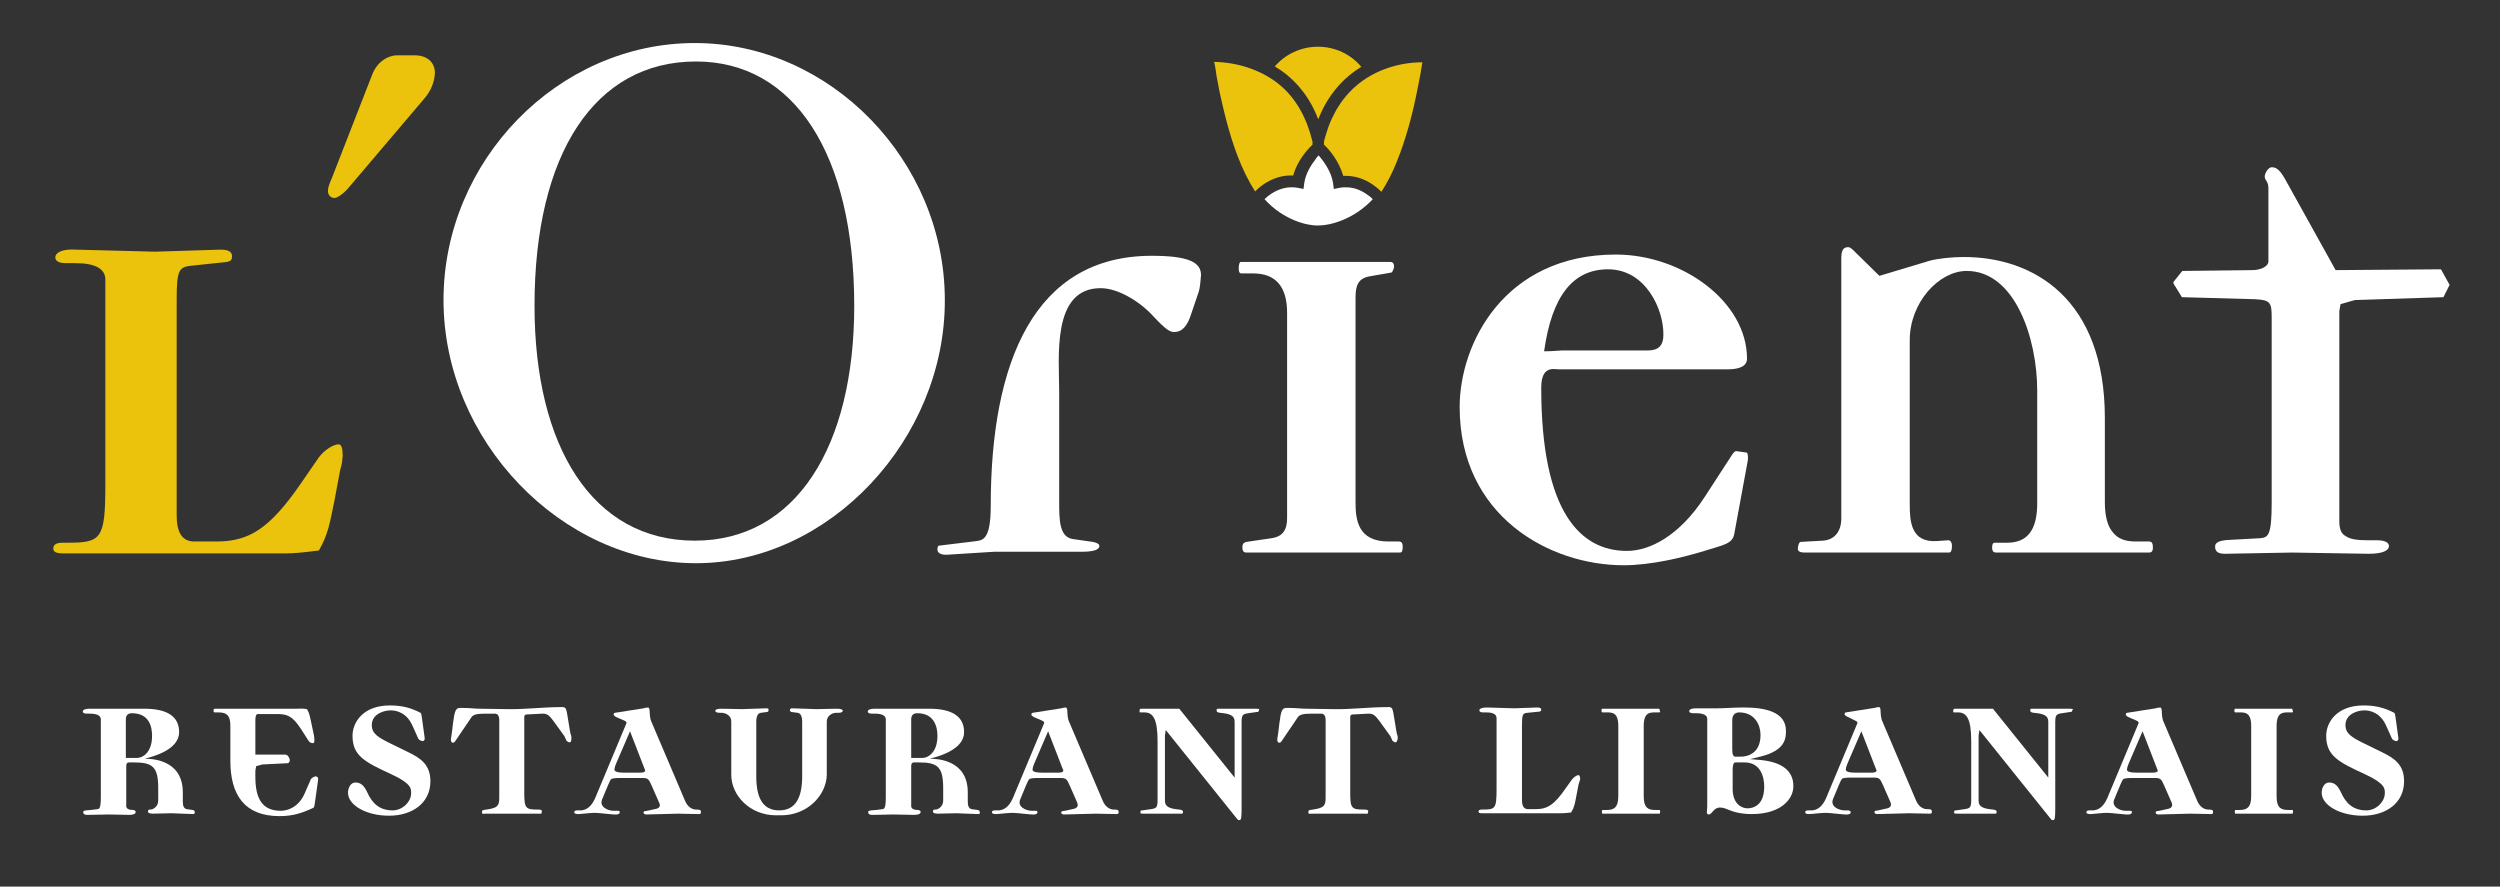
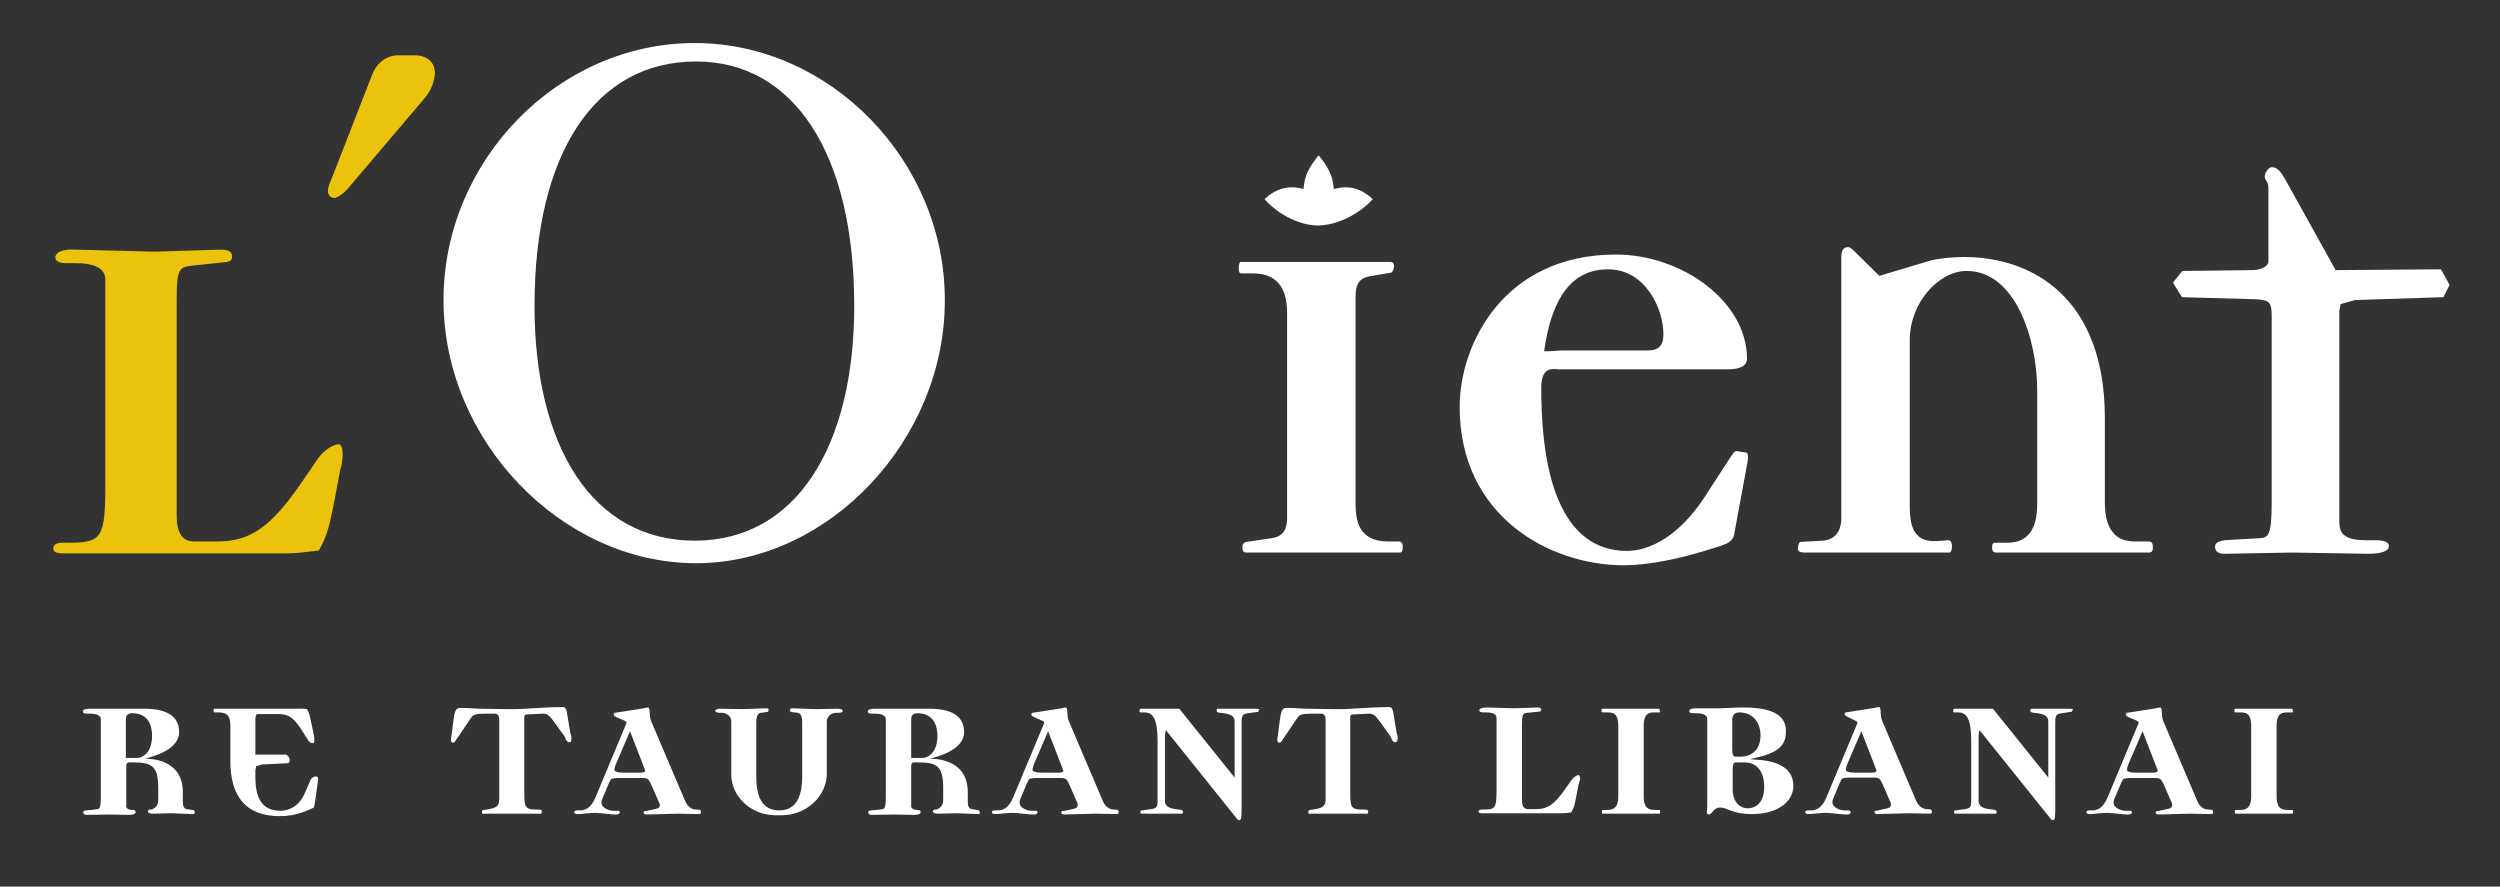
<svg xmlns="http://www.w3.org/2000/svg" xmlns:xlink="http://www.w3.org/1999/xlink" version="1.1" id="Layer_1" x="0px" y="0px" viewBox="0 0 609.9 216.3" style="enable-background:new 0 0 609.9 216.3;" xml:space="preserve">
  <rect x="0" y="0" width="609.9" height="216.3" fill="#333333" stroke="none" />
  <style type="text/css">
	.st0{clip-path:url(#SVGID_2_);fill:#EBC30D;}
	.st1{clip-path:url(#SVGID_2_);fill:#FFFFFF;}
</style>
  <g>
    <defs>
      <rect id="SVGID_1_" x="-101" y="-159" width="841.9" height="595.3" />
    </defs>
    <clipPath id="SVGID_2_">
      <use xlink:href="#SVGID_1_" style="overflow:visible;" />
    </clipPath>
    <path class="st0" d="M103.3,24.3L84.7,46.2c-0.9,1-2.4,2.1-3.1,2.1c-0.9,0-1.6-0.7-1.6-1.7c0-0.7,0.3-1.7,0.9-3l9.9-25.4   c1.2-3.1,3.8-4.7,6.1-4.7h4.3c3,0,4.9,1.7,4.9,4.3C106,19.9,105.2,22.2,103.3,24.3" />
    <path class="st0" d="M83,114.6l-1.4,7.5c-1.2,5.9-1.6,8.3-3.8,12.2c-4,0.5-6.1,0.7-7.7,0.7H15.4c-1.6,0-2.4-0.3-2.4-1.2   c0-0.9,0.7-1.4,2.3-1.4h1.2c8.3,0,9.2-0.9,9.2-14.4V68.2c0-2.6-2.4-4-7.3-4h-2.3c-1.7,0-2.6-0.5-2.6-1.4c0-1.2,1.7-2.1,5-1.9   l19.3,0.5l16-0.5c1.9,0,2.8,0.5,2.8,1.6c0,0.9-0.3,1.2-1.2,1.4l-8.5,0.9c-3.3,0.3-3.8,1-3.8,8.5v52.5c0,4.2,1.4,6.3,4.3,6.3h5.4   c8,0,13-3.1,20.7-14.3l4.2-6.1c1.2-1.7,3.5-3.3,4.9-3.3c0.7,0,1,0.9,1,2.8C83.5,112.2,83.5,113.1,83,114.6" />
    <path class="st1" d="M169.8,137.4c-32.8,0-61.6-29.9-61.6-64.2c0-34,27.9-62.7,61.3-62.7c33.1,0,61,28.8,61,62.7   C230.6,107.1,202.4,137.4,169.8,137.4 M169.8,15c-24.7,0-39.4,22.5-39.4,59.6c0,34.3,14.1,57.3,39.1,57.3c24.7,0,38.9-23,38.9-57.3   C208.4,37.5,193.7,15,169.8,15" />
-     <path class="st1" d="M292.4,71.3l-1.7,5c-1,3.3-2.3,4.7-4.3,4.7c-1,0-2.1-0.7-4.9-3.7c-2.6-3-8.2-7-13-7c-12,0-10.1,16.9-10.1,25.4   v26.8c0,4.2,0,8.5,3.3,9l4.9,0.7c1,0.2,1.6,0.5,1.6,1c0,0.9-1.4,1.4-4.2,1.4h-21.4l-11.1,0.7c-1.9,0.2-2.8-0.4-2.8-1.2   c0-0.4,0-1,0.5-1l8.2-1c2.1-0.3,4.3,0.2,4.3-8.7c0-35.1,10.6-61,39.3-61c9,0,12,1.6,12,4.7C292.9,68.2,292.8,70.1,292.4,71.3" />
    <path class="st1" d="M341.5,134.8H304c-0.5,0-0.9-0.3-0.9-1.2c0-0.5,0-1.2,1-1.4l6.1-0.9c2.8-0.4,3.8-2.1,3.8-4.9V76.3   c0-6.4-2.8-9.6-8.3-9.6h-2.8c-0.5,0-0.7-0.3-0.7-1.2c0-1,0.2-1.6,0.5-1.6h36.5c0.5,0,0.9,0.3,0.9,1.2c0,0.3-0.4,1.4-0.7,1.4   l-5.2,0.9c-2.8,0.5-3.5,2.1-3.5,5.2v49.9c0,4.2,0.5,9.6,8,9.6h2.6c0.5,0,0.9,0.3,0.9,1.2C342.2,134.3,342.1,134.8,341.5,134.8" />
    <path class="st1" d="M423.1,130.2c-0.4,2.6-3,2.8-7.3,4.2c-5.2,1.6-13,3.5-19.7,3.5c-18.1,0-40-12-40-38.6   c0-15.5,10.9-37.2,38.1-37.2c16.2,0,32,11.5,32,25.4c0,1.7-1.6,2.6-4.7,2.6h-41.2c-1.2,0-4.3-1-4.3,4.5c0,30.6,9.7,39.8,20.9,39.8   c5.7,0,12.9-3.8,19-13.2l6.1-9.4c0.9-1.4,1.2-1.9,1.9-1.7l2.1,0.3c0.4,0,0.5,0.9,0.4,1.9L423.1,130.2z M392.3,65.7   c-8.5,0-13.7,6.4-15.6,20c2.3,0,3.6-0.2,4.3-0.2h21c2.6,0,3.8-1.2,3.8-3.8C405.9,75.5,401.5,65.7,392.3,65.7" />
    <path class="st1" d="M524.3,134.8h-37.4c-0.5,0-0.9-0.3-0.9-1.2c0-0.9,0.2-1.2,0.7-1.2h3c4.9,0,7.3-3.1,7.3-9.6V95.3   c0-12.7-5.4-29.2-17.2-29.2c-6.8,0-13.9,7.7-13.9,16.9v40c0,4.2,0.3,9.4,6.6,9l2.8-0.2c0.5,0,0.9,0.5,0.9,1.4c0,1-0.2,1.6-0.7,1.6   h-35.3c-1,0-1.6-0.3-1.6-0.9c0-0.7,0.3-1.7,0.7-1.7l5.4-0.3c3-0.2,4.5-2.4,4.5-5.4V63.1c0-2.1,0.5-2.8,1.7-2.8c0.5,0,1,0.5,1.9,1.4   l5.7,5.6l12.3-3.7c1.9-0.5,5.2-0.9,8.3-0.9c16.9,0,34.4,10.1,34.4,39.3v20.5c0,3.5,0.7,5.9,1.9,7.3c1.2,1.6,3,2.3,5.6,2.3h3.3   c0.5,0,0.9,0.3,0.9,1.2C525.3,134.3,525,134.8,524.3,134.8" />
    <path class="st1" d="M596.1,72.5l-21.6,0.7l-3.5,1l-0.3,1.7v51.3c0,1.9,0.5,3.1,1.6,3.6c0.9,0.7,2.6,1,5.2,1h2.3c1.9,0,3,0.5,3,1.4   c0,1.2-1.7,1.9-5,1.9l-18.6-0.3l-16.4,0.3c-1.6,0-2.4-0.5-2.4-1.7c0-0.5,0-1.6,3.7-1.7l7.3-0.4c1.9-0.2,2.8-0.5,2.8-8.7V77.2   c0-3.5-0.5-4-4-4.2l-17.9-0.5l-1.6-2.6c-0.2-0.3-0.7-0.9-0.4-1.2l2.1-2.6l17-0.2c2.3,0,4-1,4-2.1V45.9c0-1.7-0.9-1.9-0.9-2.8   c0-0.9,0.9-2.3,1.7-2.3c1.2,0,2.1,0.7,3.6,3.5l12,21.6l25.7-0.2l2.1,3.8L596.1,72.5z" />
-     <path class="st0" d="M332.1,16.3c-2.5-3-6.3-4.9-10.6-4.9c-4.2,0-8,1.9-10.5,4.8c4.2,2.5,8.2,6.6,10.6,12.9   C324,22.9,328,18.8,332.1,16.3" />
-     <path class="st0" d="M311.7,20.3c-4.4-3.4-10-5.1-15.5-5.2c0.3,1.1,0.4,2.3,0.6,3.5c0.2,1.2,0.5,2.5,0.7,3.7c0.5,2.3,1,4.5,1.6,6.8   c1.6,6.1,3.7,12.3,7.1,17.6c0.4-0.4,0.9-0.9,1.6-1.4c1.6-1.2,4.1-2.5,7.1-2.5c0.2,0,0.4,0,0.6,0c1-3.7,3.6-6.5,4.7-7.5   c0-0.2,0-0.4,0-0.7C318.9,29.1,316.3,23.9,311.7,20.3 M330.9,20.9c-2,1.7-3.6,3.7-4.9,5.9c-0.7,1.3-1.4,2.7-1.9,4.1   c-0.3,0.8-0.5,1.6-0.8,2.5c-0.1,0.4-0.3,0.9-0.3,1.3v0.6c1.1,1,3.6,3.8,4.7,7.6c0.2,0,0.4,0,0.6,0c3.1,0,5.5,1.3,7.1,2.5   c0.7,0.5,1.2,1,1.6,1.4c1.5-2.3,2.7-4.7,3.7-7.2c2.4-5.9,4-12.1,5.2-18.3c0.4-2,0.8-4,1.1-6.1C341.3,15.2,335.3,17.1,330.9,20.9" />
    <path class="st1" d="M321.5,55h0.2h0.1c2.5,0,8.3-1.3,13.1-6.4c-0.3-0.3-0.7-0.7-1.2-1c-1.3-1-3.1-1.9-5.3-1.9c-0.5,0-1,0-1.5,0.1   l-1.5,0.3l-0.2-1.5c-0.4-2.7-2.3-5.3-3.5-6.7c-0.3,0.3-0.7,0.8-1,1.3c-1.1,1.4-2.2,3.4-2.5,5.4l-0.2,1.5l-1.5-0.3   c-0.5-0.1-1-0.1-1.5-0.1c-3,0-5.4,1.8-6.5,2.9C313.1,53.7,319,55.1,321.5,55" />
    <path class="st1" d="M47.1,198.6l-5.3-0.2l-4.5,0.1c-0.8,0-1.2-0.2-1.2-0.5c0-0.4,0.2-0.5,0.5-0.5h0.2c0.3,0,1.8-0.5,1.8-2.2v-3   c0-5.3-1.4-6.3-6-6.3h-1.1c-0.5,0-0.7,0.3-0.7,0.9v9.4c0,0.2-0.3,1.3,1.6,1.3c0.4,0,0.7,0.2,0.7,0.5c0,0.4-0.5,0.7-1.5,0.7   l-5.1-0.1l-5.2,0.1c-0.7,0-1-0.2-1-0.7c0-0.4,0.7-0.4,1.9-0.5l1.6-0.2c0.4-0.1,0.8-0.1,0.8-3v-18.9c0-0.9-0.9-1.4-2.7-1.4h-0.7   c-0.7,0-1-0.2-1-0.5c0-0.4,0.5-0.7,1.6-0.7h13.4c5.6,0,8.5,1.9,8.5,5.7c0,2.1-1.5,4.8-8.4,6.5c1.3,0,9.3,0,9.3,8.2v2.3   c0,1.1,0.3,1.6,0.9,1.8l1.5,0.2c0.4,0.1,0.5,0.2,0.5,0.5C47.6,198.4,47.4,198.6,47.1,198.6 M32.2,174c-1,0-1.5,0.5-1.5,1.5v9.4h2.8   c1.2,0,3.6-1.2,3.6-5.4C37.1,177.3,36.4,174,32.2,174" />
    <path class="st1" d="M76.8,196c-0.1,0.4-0.1,1-0.4,1.1c-2.8,1.3-5,2-8.2,2c-8.5,0-12-5.1-12-13.5v-8.5c0-2.2-0.6-3.3-2.8-3.3h-1   c-0.2,0-0.3-0.1-0.3-0.4c0-0.4,0.1-0.5,0.3-0.5h19.9c0.8,0,1.5-0.1,2.6,0.1c0.7,1.2,0.7,1.9,1.1,3.6l0.5,2.4   c0.1,0.2,0.2,1.2,0.2,1.5c0,0.5-0.1,0.8-0.3,0.8c-0.8,0-1-0.4-1.4-1l-1.6-2.5c-2.1-3.2-3.4-3.6-5.8-3.6h-4.7   c-0.4,0-0.6,0.5-0.6,1.4v8.5h7.3c0.7,0,1.1,1,1.1,1.3c0,0.2-0.1,0.8-0.6,0.8l-6.1,0.3l-1.5,0.4l-0.2,1.1v1.5c0,5.1,1.5,8.3,6.2,8.3   c1.6,0,4.4-0.8,5.9-4.4l1.4-3.2c0.2-0.5,1-0.8,1.2-0.8c0.4,0,0.7,0.3,0.6,0.9L76.8,196z" />
-     <path class="st1" d="M94.9,199c-5.6,0-10-2.6-10-5.6c0-1.3,0.7-2.5,1.8-2.5c1.3,0,2.1,0.7,2.9,2.4c1.2,2.7,3,4.4,6.2,4.4   c2.4,0,4.5-2.1,4.5-4.2c0-1,0.2-2.3-4.8-4.6c-6.5-3-9.5-4.5-9.5-9.4c0-3.3,2.6-7.4,9.1-7.4c2.8,0,5,0.5,7.5,1.8   c0.2,0.1,0.2,0.6,0.3,1l0.7,5.1c0.1,0.5-0.2,0.8-0.5,0.8c-0.2,0-0.9-0.2-1.1-0.7l-1.3-2.9c-1.4-3.3-3.9-3.9-5.4-3.9   c-1.5,0-4.6,0.8-4.6,3.6c0,2.1,1.6,3,4.4,4.4l4.5,2.2c3.1,1.5,5.4,3.1,5.4,7.1C105,195.9,100.6,199,94.9,199" />
    <path class="st1" d="M138.9,181.1c-0.2,0-0.5-0.2-0.7-0.4l-0.5-1.1l-2.6-3.6c-1.1-1.5-1.6-1.9-2.7-1.9l-3.9,0.2   c-0.4,0-0.6,0.2-0.6,0.7v18.5c0,3.7,0.4,4,3.2,4c0.9,0,1.1,0.1,1.1,0.4l-0.1,0.5c0,0.2-0.5,0.1-0.9,0.1h-12.6c-0.5,0-1,0.1-1-0.1   v-0.5c0-0.2,0.2-0.3,1.1-0.4c2.7-0.4,3.1-0.9,3.1-2.9v-18.9c0-1.1-0.4-1.6-1.1-1.6h-2.3c-2.3,0-3,0.3-3.4,0.9l-4,5.9   c-0.1,0.2-0.4,0.3-0.5,0.3c-0.3,0-0.5-0.3-0.5-0.7c0-0.5,0.2-1,0.5-3.9c0.4-3.3,0.7-3.9,1.8-3.9c2.6,0,3.4,0.2,4.8,0.2l6.7,0.1   c4,0.1,8.5-0.5,13.4-0.5c0.7,0,0.9,0.3,1.1,1.3l0.4,2.4c0.2,1.4,0.4,2.4,0.5,2.9c0.2,0.4,0.2,0.7,0.2,1   C139.4,180.8,139.3,181.1,138.9,181.1" />
    <path class="st1" d="M150.8,197.8c0.2,0,0.4,0.1,0.4,0.3c0,0.4-0.2,0.5-0.7,0.6c-0.7,0.1-4.3-0.4-5.3-0.4c-1.3,0-3.4,0.3-4.1,0.3   c-0.6,0-1-0.1-1-0.4c0-0.6,0.6-0.5,1.7-0.5c1.1-0.1,2.4-0.7,3.4-3l7.6-18.2c0.1-0.2,0.1-0.5-0.7-0.8l-1.4-0.6c-0.5-0.2-1-0.5-1-0.8   c0-0.1,0.1-0.4,0.3-0.4l7-1.1c0.3-0.1,0.8-0.2,1.1-0.2c0.3,0,0.4,0.5,0.4,1.3c0,0.4,0.1,1.3,0.3,1.9l8.3,19.5   c0.6,1.5,1.7,2.2,2.7,2.2s1.2,0.1,1.2,0.6c0,0.4-0.1,0.5-0.5,0.5l-5.1-0.1l-7.7,0.2c-0.5,0-0.7-0.2-0.7-0.5c0-0.3,0.2-0.3,0.9-0.4   l1.8-0.4c1.3-0.2,1.5-0.8,1.1-1.6l-1.8-4.1c-0.7-1.5-0.8-1.9-2.2-1.9H151c-0.8,0-1.8,0.1-1.9,0.3c-0.2,0.2-0.2,0.2-0.7,1.3   l-1.5,3.6c-0.8,1.9,1.5,2.8,2.8,2.8H150.8z M150.3,186.3c-0.1,0.2-0.4,1-0.4,1.5c0,0.4,0.7,0.7,2.3,0.7h4c0.8,0,1.2-0.2,1.2-0.5   c0-0.1,0-0.2-0.1-0.3l-3.6-9.3L150.3,186.3z" />
    <path class="st1" d="M190.6,198.9h-1.3c-6.3,0-10.9-4.8-10.9-9.9v-12.9c0-0.7-0.2-1.2-0.7-1.6c-0.5-0.4-1.1-0.6-1.6-0.6h-0.5   c-0.7,0-1.1-0.2-1.1-0.5s0.5-0.5,1.5-0.5l5,0.1l6-0.2c0.4,0,0.5,0.1,0.5,0.4c0,0.3-0.1,0.5-0.4,0.5l-1.5,0.2   c-0.7,0.1-1.1,0.8-1.1,2.2v13.3c0,5.1,1.5,8.3,5.6,8.3c4.1,0,5.6-3.3,5.6-8.3v-13.3c0-1.4-0.4-2.1-1.1-2.2l-1.5-0.2   c-0.3-0.1-0.4-0.2-0.4-0.5c0-0.2,0.2-0.4,0.5-0.4l6,0.2l5-0.1c0.9,0,1.4,0.2,1.4,0.5s-0.4,0.5-1,0.5H204c-0.6,0-1.1,0.2-1.6,0.6   c-0.5,0.4-0.7,1-0.7,1.6V189C201.6,194.1,196.9,198.9,190.6,198.9" />
    <path class="st1" d="M238.6,198.6l-5.3-0.2l-4.5,0.1c-0.8,0-1.2-0.2-1.2-0.5c0-0.4,0.2-0.5,0.5-0.5h0.2c0.3,0,1.8-0.5,1.8-2.2v-3   c0-5.3-1.4-6.3-6-6.3H223c-0.5,0-0.7,0.3-0.7,0.9v9.4c0,0.2-0.3,1.3,1.6,1.3c0.4,0,0.7,0.2,0.7,0.5c0,0.4-0.5,0.7-1.5,0.7l-5.1-0.1   l-5.2,0.1c-0.7,0-1-0.2-1-0.7c0-0.4,0.7-0.4,1.9-0.5l1.6-0.2c0.4-0.1,0.8-0.1,0.8-3v-18.9c0-0.9-0.9-1.4-2.7-1.4h-0.7   c-0.7,0-1-0.2-1-0.5c0-0.4,0.5-0.7,1.6-0.7h13.4c5.6,0,8.5,1.9,8.5,5.7c0,2.1-1.5,4.8-8.4,6.5c1.3,0,9.3,0,9.3,8.2v2.3   c0,1.1,0.3,1.6,0.9,1.8l1.5,0.2c0.4,0.1,0.5,0.2,0.5,0.5C239.2,198.4,239,198.6,238.6,198.6 M223.8,174c-1,0-1.5,0.5-1.5,1.5v9.4   h2.8c1.2,0,3.6-1.2,3.6-5.4C228.7,177.3,227.9,174,223.8,174" />
    <path class="st1" d="M252.7,197.8c0.2,0,0.4,0.1,0.4,0.3c0,0.4-0.2,0.5-0.7,0.6c-0.7,0.1-4.3-0.4-5.3-0.4c-1.3,0-3.4,0.3-4.1,0.3   c-0.6,0-1-0.1-1-0.4c0-0.6,0.6-0.5,1.7-0.5c1.1-0.1,2.4-0.7,3.4-3l7.6-18.2c0.1-0.2,0.1-0.5-0.7-0.8l-1.4-0.6c-0.5-0.2-1-0.5-1-0.8   c0-0.1,0.1-0.4,0.3-0.4l7-1.1c0.3-0.1,0.8-0.2,1.1-0.2s0.4,0.5,0.4,1.3c0,0.4,0.1,1.3,0.3,1.9l8.3,19.5c0.6,1.5,1.7,2.2,2.7,2.2   c1,0,1.2,0.1,1.2,0.6c0,0.4-0.1,0.5-0.5,0.5l-5.1-0.1l-7.7,0.2c-0.5,0-0.7-0.2-0.7-0.5c0-0.3,0.2-0.3,0.9-0.4l1.8-0.4   c1.3-0.2,1.5-0.8,1.2-1.6l-1.8-4.1c-0.7-1.5-0.8-1.9-2.2-1.9H253c-0.8,0-1.8,0.1-1.9,0.3c-0.2,0.2-0.2,0.2-0.7,1.3l-1.5,3.6   c-0.8,1.9,1.5,2.8,2.8,2.8H252.7z M252.3,186.3c-0.1,0.2-0.4,1-0.4,1.5c0,0.4,0.7,0.7,2.3,0.7h4c0.8,0,1.2-0.2,1.2-0.5   c0-0.1,0-0.2-0.1-0.3l-3.6-9.3L252.3,186.3z" />
    <path class="st1" d="M307,173.6c0,0.1-0.2,0.1-0.4,0.1l-2.1,0.3c-1.3,0.2-1.6,0.4-1.6,2.2v21.1c0,1.6-0.1,1.9-0.1,2.2   c0,0.5-0.5,0.8-0.9,0.4l-17.5-21.8l-0.2,1.3v16c0,1.5,1.3,1.9,3.5,2.1c0.7,0.1,0.9,0.2,0.9,0.6c0,0.3-0.1,0.4-0.3,0.4h-9.2   c-0.7,0-1-0.1-0.9-0.2l0.1-0.5c0-0.1,0.2-0.1,0.4-0.1l2.1-0.3c1.3-0.2,1.6-0.4,1.6-2.2v-14.4c0-5.6-1.2-7-3.2-7h-1   c-0.2,0-0.2-0.1-0.2-0.4c0-0.2,0.1-0.5,0.3-0.5h9.4l13.5,16.8v-13.7c0-1.5-1.3-1.9-3.5-2.1c-0.7-0.1-0.9-0.2-0.9-0.6   c0-0.3,0.1-0.4,0.3-0.4h9.2c0.7,0,1,0.1,0.9,0.2L307,173.6z" />
    <path class="st1" d="M340.4,181.1c-0.2,0-0.5-0.2-0.7-0.4l-0.5-1.1l-2.6-3.6c-1.1-1.5-1.6-1.9-2.7-1.9l-3.9,0.2   c-0.4,0-0.6,0.2-0.6,0.7v18.5c0,3.7,0.4,4,3.2,4c0.9,0,1.2,0.1,1.2,0.4l-0.1,0.5c0,0.2-0.5,0.1-0.9,0.1h-12.6c-0.5,0-1,0.1-1-0.1   v-0.5c0-0.2,0.2-0.3,1.1-0.4c2.7-0.4,3.1-0.9,3.1-2.9v-18.9c0-1.1-0.4-1.6-1.1-1.6h-2.3c-2.3,0-3,0.3-3.4,0.9l-4,5.9   c-0.1,0.2-0.4,0.3-0.5,0.3c-0.3,0-0.5-0.3-0.5-0.7c0-0.5,0.2-1,0.5-3.9c0.4-3.3,0.7-3.9,1.8-3.9c2.6,0,3.4,0.2,4.8,0.2l6.7,0.1   c4,0.1,8.5-0.5,13.4-0.5c0.7,0,0.9,0.3,1.1,1.3l0.4,2.4c0.2,1.4,0.4,2.4,0.5,2.9c0.2,0.4,0.2,0.7,0.2,1   C340.9,180.8,340.7,181.1,340.4,181.1" />
    <path class="st1" d="M385.1,191.4l-0.5,2.6c-0.4,2.1-0.5,2.9-1.3,4.2c-1.4,0.2-2.1,0.2-2.7,0.2h-19.1c-0.5,0-0.8-0.1-0.8-0.4   c0-0.3,0.2-0.5,0.8-0.5h0.4c2.9,0,3.2-0.3,3.2-5v-17.3c0-0.9-0.8-1.4-2.5-1.4h-0.8c-0.6,0-0.9-0.2-0.9-0.5c0-0.4,0.6-0.7,1.8-0.7   l6.7,0.2l5.6-0.2c0.7,0,1,0.2,1,0.5c0,0.3-0.1,0.4-0.4,0.5l-3,0.3c-1.1,0.1-1.3,0.4-1.3,3v18.3c0,1.5,0.5,2.2,1.5,2.2h1.9   c2.8,0,4.5-1.1,7.2-5l1.5-2.1c0.4-0.6,1.2-1.2,1.7-1.2c0.2,0,0.4,0.3,0.4,1C385.3,190.6,385.3,190.9,385.1,191.4" />
    <path class="st1" d="M404.8,173.8h-1c-1.3,0-2.8,0-2.8,3.3v17.2c0,2.8,1.1,3.3,2.8,3.3h1c0.2,0,0.2,0.1,0.2,0.4   c0,0.3,0,0.5-0.2,0.5h-13.8c-0.2,0-0.2-0.2-0.2-0.5c0-0.3,0.1-0.4,0.2-0.4h1c1.6,0,2.8-0.5,2.8-3.3v-17.2c0-3.3-1.5-3.3-2.8-3.3h-1   c-0.2,0-0.3-0.1-0.3-0.4c0-0.4,0.1-0.5,0.2-0.5h13.8c0.2,0,0.2,0.2,0.2,0.5C405.1,173.6,405,173.8,404.8,173.8" />
    <path class="st1" d="M427.4,198.6c-5,0-5.9-1.6-7.8-1.6c-0.5,0-1.1,0.2-1.6,0.8c-0.7,0.8-0.8,0.9-1.2,0.9c-0.2,0-0.4-0.2-0.4-0.5   c0-0.5,0.1-0.6,0.1-2.1v-20.7c0-0.9-0.9-1.4-2.7-1.4h-0.7c-0.7,0-1-0.2-1-0.5c0-0.4,0.5-0.7,1.6-0.7h5.4c1.4,0,4.2-0.2,6.3-0.2   c5.1,0,10.3,1,10.3,5.7c0,1.8-0.1,4.8-6.3,6.3l-2.5,0.6l2.5,0.2c5.4,0.5,8.1,2.7,8.1,6.3C437.6,194.9,434.5,198.6,427.4,198.6    M424.3,173.8c-1.1,0-1.7,0.7-1.7,1.9v7.1c0,1.2,0.2,1.8,0.8,1.8h1.3c1.5,0,4.8-0.7,4.8-5.3C429.5,177,428.2,173.8,424.3,173.8    M425.6,186h-2.2c-0.5,0-0.7,0.6-0.7,1.8v4.7c0,3.5,2.1,4.7,3.6,4.7c1.3,0,4.1-0.6,4.1-5.3C430.4,189.5,429.5,186,425.6,186" />
    <path class="st1" d="M451.1,197.8c0.2,0,0.4,0.1,0.4,0.3c0,0.4-0.2,0.5-0.7,0.6c-0.7,0.1-4.3-0.4-5.3-0.4c-1.3,0-3.5,0.3-4.1,0.3   c-0.6,0-1-0.1-1-0.4c0-0.6,0.6-0.5,1.7-0.5c1.1-0.1,2.4-0.7,3.4-3l7.6-18.2c0.1-0.2,0.1-0.5-0.7-0.8L451,175c-0.5-0.2-1-0.5-1-0.8   c0-0.1,0.1-0.4,0.3-0.4l7-1.1c0.3-0.1,0.8-0.2,1.1-0.2c0.3,0,0.4,0.5,0.4,1.3c0,0.4,0.1,1.3,0.3,1.9l8.3,19.5   c0.6,1.5,1.7,2.2,2.7,2.2c1,0,1.2,0.1,1.2,0.6c0,0.4-0.1,0.5-0.5,0.5l-5.1-0.1l-7.7,0.2c-0.5,0-0.7-0.2-0.7-0.5   c0-0.3,0.2-0.3,0.9-0.4l1.8-0.4c1.3-0.2,1.5-0.8,1.2-1.6l-1.8-4.1c-0.7-1.5-0.8-1.9-2.2-1.9h-5.9c-0.8,0-1.8,0.1-1.9,0.3   c-0.2,0.2-0.2,0.2-0.7,1.3l-1.5,3.6c-0.8,1.9,1.5,2.8,2.8,2.8H451.1z M450.7,186.3c-0.1,0.2-0.4,1-0.4,1.5c0,0.4,0.7,0.7,2.3,0.7h4   c0.8,0,1.2-0.2,1.2-0.5c0-0.1,0-0.2-0.1-0.3l-3.6-9.3L450.7,186.3z" />
    <path class="st1" d="M505.4,173.6c0,0.1-0.2,0.1-0.4,0.1L503,174c-1.3,0.2-1.6,0.4-1.6,2.2v21.1c0,1.6-0.1,1.9-0.1,2.2   c0,0.5-0.5,0.8-0.9,0.4l-17.5-21.8l-0.2,1.3v16c0,1.5,1.3,1.9,3.5,2.1c0.7,0.1,0.9,0.2,0.9,0.6c0,0.3-0.1,0.4-0.3,0.4h-9.2   c-0.7,0-1-0.1-0.9-0.2l0.1-0.5c0-0.1,0.2-0.1,0.4-0.1l2.1-0.3c1.3-0.2,1.6-0.4,1.6-2.2v-14.4c0-5.6-1.2-7-3.2-7h-1   c-0.2,0-0.2-0.1-0.2-0.4c0-0.2,0.1-0.5,0.3-0.5h9.4l13.5,16.8v-13.7c0-1.5-1.3-1.9-3.5-2.1c-0.7-0.1-0.9-0.2-0.9-0.6   c0-0.3,0.1-0.4,0.3-0.4h9.2c0.7,0,1,0.1,0.9,0.2L505.4,173.6z" />
    <path class="st1" d="M519.7,197.8c0.2,0,0.4,0.1,0.4,0.3c0,0.4-0.2,0.5-0.7,0.6c-0.7,0.1-4.3-0.4-5.3-0.4c-1.3,0-3.5,0.3-4.1,0.3   c-0.6,0-1-0.1-1-0.4c0-0.6,0.6-0.5,1.7-0.5c1.1-0.1,2.4-0.7,3.4-3l7.6-18.2c0.1-0.2,0.1-0.5-0.7-0.8l-1.4-0.6c-0.5-0.2-1-0.5-1-0.8   c0-0.1,0.1-0.4,0.3-0.4l7-1.1c0.3-0.1,0.8-0.2,1.1-0.2c0.3,0,0.4,0.5,0.4,1.3c0,0.4,0.1,1.3,0.3,1.9l8.3,19.5   c0.6,1.5,1.7,2.2,2.7,2.2c1,0,1.2,0.1,1.2,0.6c0,0.4-0.1,0.5-0.5,0.5l-5.1-0.1l-7.7,0.2c-0.5,0-0.7-0.2-0.7-0.5   c0-0.3,0.2-0.3,0.9-0.4l1.8-0.4c1.3-0.2,1.5-0.8,1.2-1.6l-1.8-4.1c-0.7-1.5-0.8-1.9-2.2-1.9h-5.9c-0.8,0-1.8,0.1-1.9,0.3   c-0.2,0.2-0.2,0.2-0.7,1.3l-1.5,3.6c-0.8,1.9,1.5,2.8,2.8,2.8H519.7z M519.3,186.3c-0.1,0.2-0.4,1-0.4,1.5c0,0.4,0.7,0.7,2.3,0.7h4   c0.8,0,1.2-0.2,1.2-0.5c0-0.1,0-0.2-0.1-0.3l-3.6-9.3L519.3,186.3z" />
    <path class="st1" d="M559.2,173.8h-1c-1.3,0-2.8,0-2.8,3.3v17.2c0,2.8,1.1,3.3,2.8,3.3h1c0.2,0,0.2,0.1,0.2,0.4   c0,0.3,0,0.5-0.2,0.5h-13.8c-0.2,0-0.2-0.2-0.2-0.5c0-0.3,0.1-0.4,0.2-0.4h1c1.6,0,2.8-0.5,2.8-3.3v-17.2c0-3.3-1.5-3.3-2.8-3.3h-1   c-0.2,0-0.3-0.1-0.3-0.4c0-0.4,0.1-0.5,0.2-0.5h13.8c0.2,0,0.2,0.2,0.2,0.5C559.5,173.6,559.4,173.8,559.2,173.8" />
-     <path class="st1" d="M576.4,199c-5.6,0-10-2.6-10-5.6c0-1.3,0.7-2.5,1.8-2.5c1.3,0,2.1,0.7,2.9,2.4c1.2,2.7,3,4.4,6.2,4.4   c2.4,0,4.5-2.1,4.5-4.2c0-1,0.2-2.3-4.8-4.6c-6.5-3-9.5-4.5-9.5-9.4c0-3.3,2.6-7.4,9.1-7.4c2.8,0,5,0.5,7.5,1.8   c0.2,0.1,0.2,0.6,0.3,1l0.7,5.1c0.1,0.5-0.2,0.8-0.5,0.8c-0.2,0-0.9-0.2-1.1-0.7l-1.3-2.9c-1.4-3.3-3.9-3.9-5.4-3.9   c-1.5,0-4.6,0.8-4.6,3.6c0,2.1,1.6,3,4.4,4.4l4.5,2.2c3.1,1.5,5.4,3.1,5.4,7.1C586.5,195.9,582.1,199,576.4,199" />
  </g>
</svg>